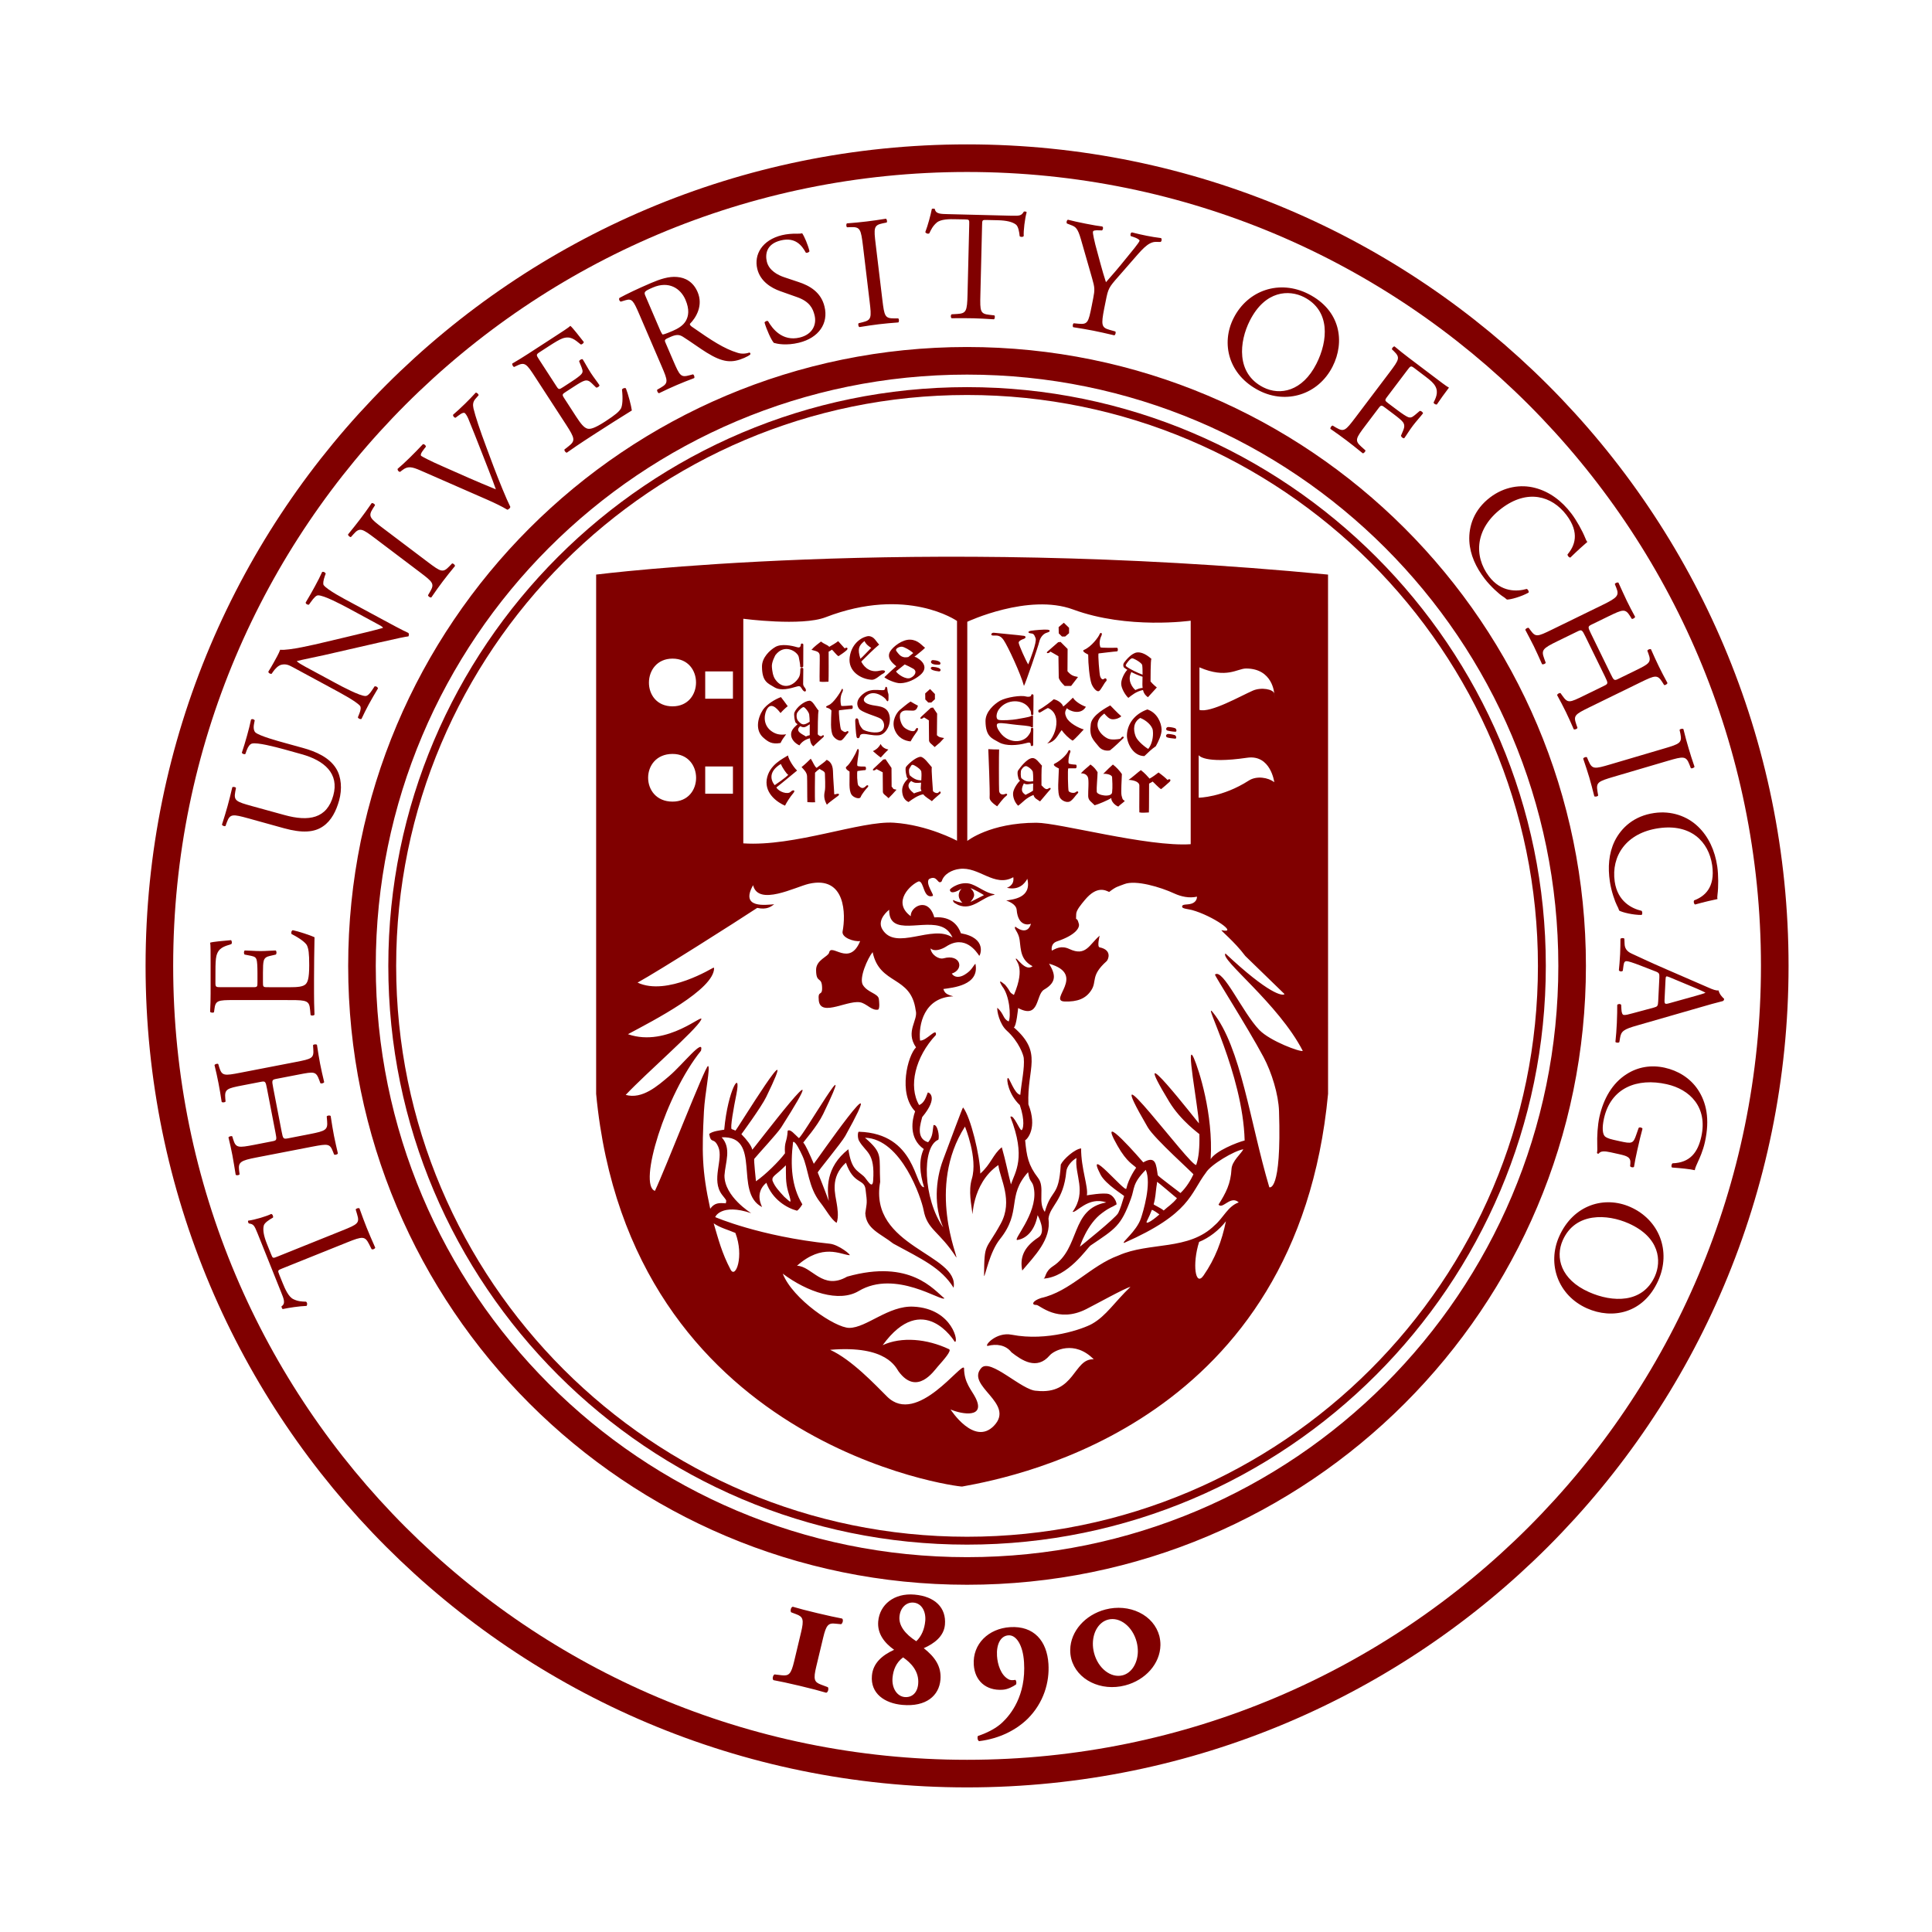
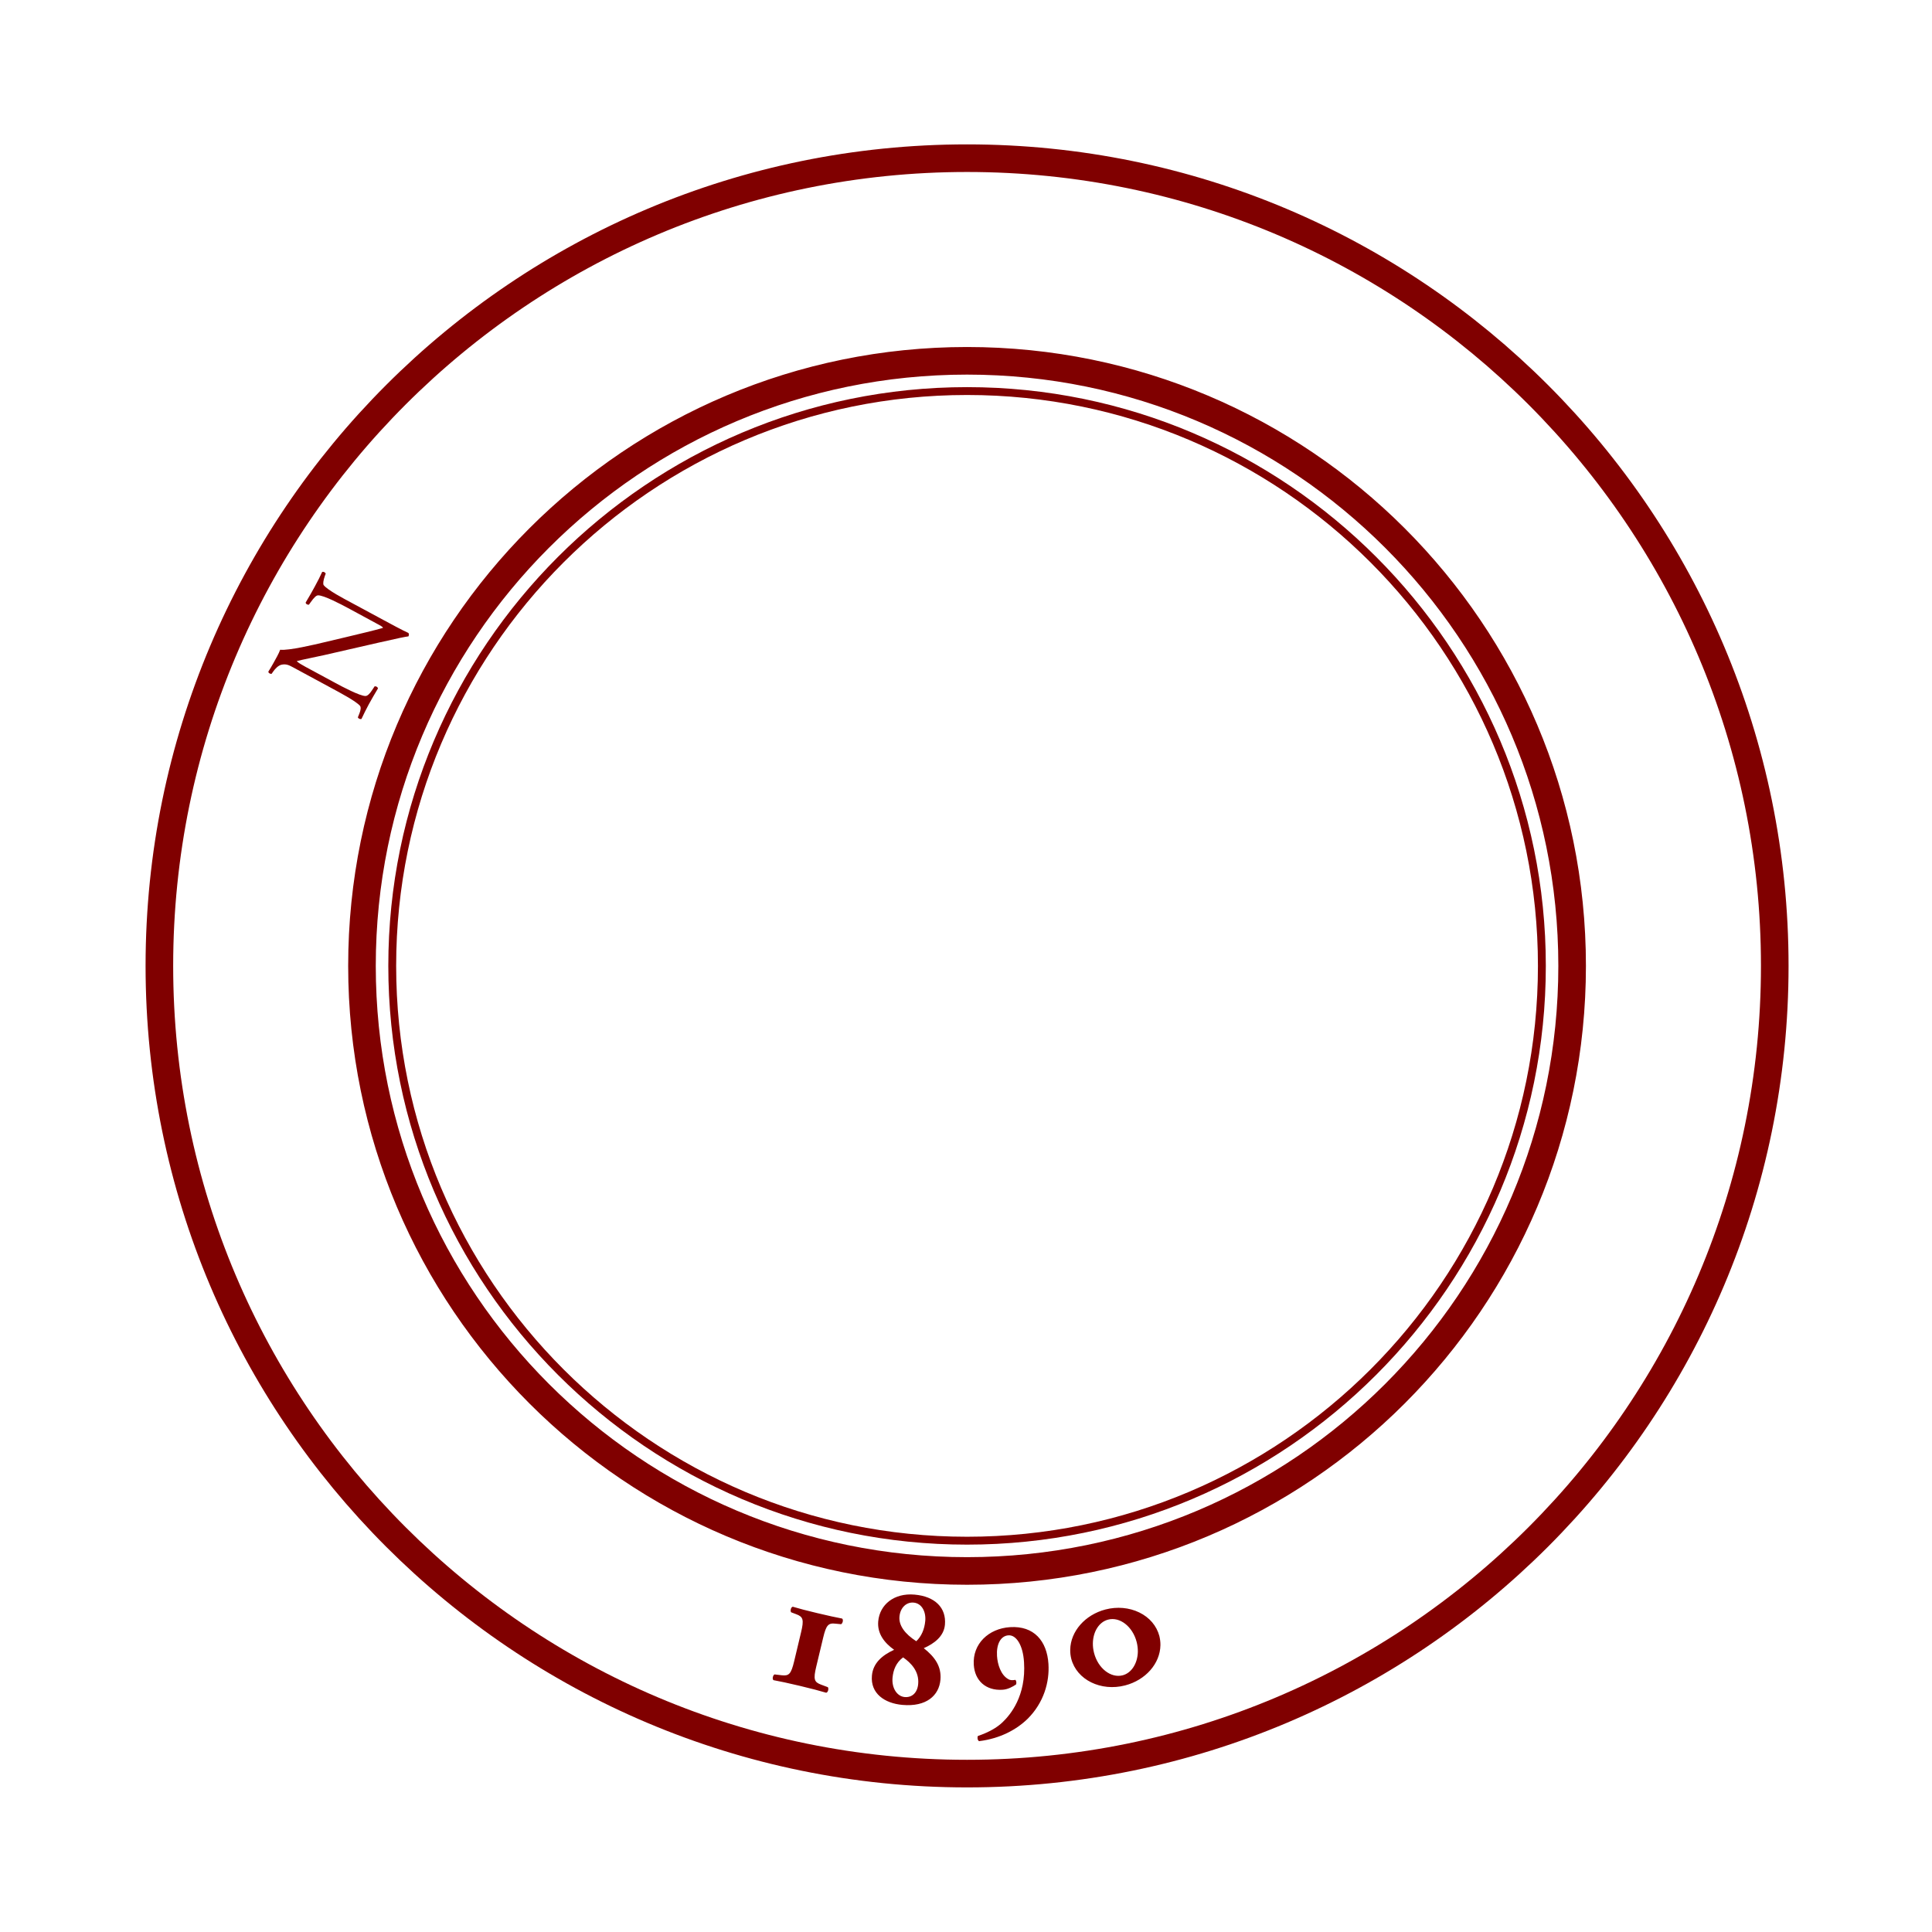
<svg xmlns="http://www.w3.org/2000/svg" width="175" height="175" viewBox="0 0 175 175" fill="none">
  <path d="M87.597 14.328C47.188 14.328 14.436 47.08 14.436 87.488C14.436 127.896 47.188 160.652 87.597 160.652C128.005 160.652 160.757 127.896 160.757 87.488C160.757 47.08 128.005 14.328 87.597 14.328ZM87.597 142.297C57.326 142.297 32.788 117.759 32.788 87.488C32.788 57.217 57.326 32.682 87.597 32.682C117.867 32.682 142.403 57.217 142.403 87.488C142.403 117.759 117.867 142.297 87.597 142.297Z" stroke="#800000" stroke-width="2.5" stroke-miterlimit="10" />
  <path d="M35.884 87.488C35.884 58.976 59.084 35.778 87.597 35.778C116.109 35.778 139.306 58.976 139.306 87.488C139.306 116.006 116.106 139.198 87.597 139.198C59.084 139.201 35.884 116.006 35.884 87.488ZM35.173 87.488C35.173 116.395 58.689 139.912 87.597 139.912C116.501 139.912 140.02 116.395 140.02 87.488C140.02 58.584 116.504 35.067 87.597 35.067C58.689 35.067 35.173 58.584 35.173 87.488Z" fill="#800000" />
-   <path d="M76.69 69.426C76.424 69.628 77.006 69.906 76.953 69.892C76.974 70.717 76.854 71.566 77.135 71.984C77.313 72.245 77.866 72.438 77.963 72.186C78.056 71.934 78.475 71.422 78.571 71.335C78.744 71.179 78.592 71.039 78.446 71.191C78.141 71.513 77.972 71.364 77.749 71.15C77.641 71.027 77.6 69.874 77.676 69.839C77.676 69.839 78.232 69.757 78.37 69.757C78.472 69.757 78.463 69.435 78.355 69.435C78.188 69.435 77.691 69.441 77.661 69.362C77.6 69.204 77.761 68.426 77.79 68.074C77.814 67.829 77.682 67.752 77.615 67.978C77.538 68.209 77.006 69.198 76.69 69.426ZM78.165 66.48C78.487 66.456 79.01 66.649 79.59 66.602C80.278 66.553 80.819 65.484 80.523 64.653C80.245 63.863 79.367 64.004 78.773 63.813C78.229 63.664 78.004 63.322 78.598 62.933C79.297 62.482 80.163 63.205 80.245 63.357C80.374 63.588 80.48 63.582 80.48 63.284C80.5 62.631 80.439 63 80.371 62.386C80.351 62.166 80.19 62.148 80.175 62.359C80.16 62.573 79.9 62.508 79.704 62.508C79.502 62.502 78.92 62.415 78.419 62.696C78.097 62.883 77.366 63.456 77.775 64.144C78.015 64.545 79.423 64.873 79.771 65.101C80.125 65.332 80.204 65.924 79.868 66.193C79.449 66.526 78.314 66.245 78.135 66.043C77.904 65.789 77.819 65.578 77.77 65.283C77.72 64.978 77.465 65.005 77.465 65.283C77.465 65.558 77.533 66.503 77.582 66.722C77.629 66.954 77.857 66.877 77.881 66.702C77.904 66.541 78.013 66.494 78.165 66.48ZM79.768 67.39C79.642 67.635 79.441 67.864 79.069 68.036C79.294 68.232 79.587 68.484 79.783 68.613C80.005 68.364 80.21 68.136 80.468 67.893C80.213 67.84 79.921 67.715 79.768 67.39ZM76.265 67.024C76.499 66.834 76.675 66.515 76.769 66.442C76.95 66.292 76.804 66.137 76.649 66.281C76.529 66.4 76.204 66.123 76.192 66.102C76.087 65.979 75.935 64.375 76.005 64.337C76.005 64.337 77.026 64.212 77.158 64.215C77.26 64.223 77.275 63.895 77.164 63.893C77 63.893 76.219 63.998 76.192 63.922C76.151 63.752 76.043 63.178 76.301 62.687C76.421 62.473 76.298 62.266 76.219 62.485C76.128 62.707 75.49 63.699 75.074 63.863C74.735 64.001 74.776 64.08 74.992 64.135C75.165 64.171 75.344 64.375 75.311 64.373C75.279 65.195 75.197 66.213 75.455 66.643C75.616 66.918 76.061 67.199 76.265 67.024ZM73.441 68.721C73.184 68.964 72.979 69.186 72.605 69.482C72.78 69.684 73.076 69.936 73.102 70.284C73.125 70.632 73.111 72.253 73.131 72.657C73.409 72.657 73.359 72.686 73.834 72.669C73.787 72.394 73.825 70.29 73.825 69.991C74.003 69.822 74.027 69.795 74.232 69.643C74.378 69.769 74.72 69.845 74.72 70.07C74.72 70.296 74.788 71.296 74.709 71.665C74.609 72.116 74.653 72.438 74.896 72.891C75.08 72.686 75.771 72.204 75.92 72.084C76.069 71.955 75.99 71.861 75.8 71.911C75.595 71.955 75.56 71.996 75.56 71.867C75.56 71.624 75.464 70.53 75.449 69.83C75.423 69.128 75.08 68.923 74.887 68.824C74.685 69.049 74.237 69.327 73.968 69.555C73.766 69.409 73.667 69.075 73.441 68.721ZM70.726 69.198C70.849 69.505 71.229 70.085 71.399 70.187C71.103 70.486 70.374 70.98 70.17 71.121C69.798 70.653 69.599 69.889 70.726 69.198ZM69.447 70.623C69.271 71.94 70.512 72.725 71.106 72.976C71.258 72.675 71.563 72.183 71.861 71.838C72.089 71.574 71.838 71.504 71.633 71.706C71.358 72.007 70.538 71.721 70.322 71.326C70.717 71.027 71.75 70.164 72.201 69.795C71.902 69.517 71.443 68.824 71.373 68.428C70.972 68.698 69.649 69.257 69.447 70.623ZM69.105 64.296C68.624 65.028 68.364 66.184 69.192 66.86C69.582 67.188 69.906 67.439 70.702 67.299C70.86 66.983 70.931 66.877 71.209 66.512C70.658 66.602 70.234 66.5 69.836 66.199C69.008 65.558 69.265 64.528 69.508 64.176C69.953 63.515 70.585 64.46 70.702 64.589C70.849 64.413 71.103 64.162 71.352 63.966C71.106 63.641 70.904 63.34 70.737 63.143C70.211 63.331 69.435 63.805 69.105 64.296ZM72.938 62.342C72.874 62.26 72.754 62.131 72.748 61.967C72.748 61.859 72.763 60.729 72.763 60.586C72.763 60.451 72.496 60.466 72.496 60.586C72.484 60.788 72.511 61.13 72.332 61.408C71.838 62.175 70.89 62.491 70.228 61.548C70.003 61.235 69.947 60.764 69.918 60.425C69.874 59.974 70.216 59.392 70.237 59.339C71.083 58.23 72.253 59.055 72.35 59.503C72.411 59.801 72.482 60.17 72.482 60.366C72.473 60.495 72.751 60.48 72.757 60.349C72.757 60.211 72.765 58.508 72.765 58.388C72.768 58.277 72.54 58.242 72.537 58.388C72.525 58.66 72.367 58.681 72.16 58.613C71.732 58.484 70.784 58.283 70.234 58.599C69.748 58.883 69.008 59.55 69.02 60.393C69.034 61.774 69.558 61.891 70.164 62.263C70.732 62.596 71.516 62.383 72.233 62.172C72.517 62.096 72.552 62.277 72.689 62.476C72.915 62.789 73.105 62.593 72.938 62.342ZM73.345 66.313C73.342 66.412 73.345 66.5 73.348 66.591C73.248 66.617 73.134 66.641 72.994 66.711C72.803 66.55 71.902 66.254 72.493 65.774C72.856 65.988 72.994 65.821 73.348 65.605C73.348 65.915 73.345 66.204 73.345 66.313ZM73.339 65.376C72.818 65.713 72.654 65.701 72.294 65.297C72.116 65.092 72.133 64.703 72.212 64.557C72.376 64.302 72.657 64.048 72.795 64.048C72.912 64.056 73.33 64.569 73.304 64.788C73.324 64.911 73.333 65.139 73.339 65.376ZM73.304 63.471C72.836 63.512 72.163 64.059 71.961 64.531C71.879 64.718 71.993 65.397 72.081 65.47C72.142 65.525 72.192 65.561 72.242 65.602C71.934 65.888 71.647 66.131 71.656 66.553C71.668 66.96 71.993 67.322 72.411 67.516C72.637 67.173 72.985 66.962 73.359 66.875C73.389 67.199 73.465 67.439 73.678 67.603C73.831 67.431 74.445 66.901 74.565 66.781C74.694 66.658 74.597 66.512 74.445 66.658C74.357 66.743 74.138 66.617 74.073 66.512C74.073 66.333 74.073 64.457 74.153 64.373C73.874 64.071 73.611 63.439 73.304 63.471ZM76.693 58.891C76.877 58.71 76.681 58.578 76.517 58.736C76.397 58.59 76.084 58.271 75.92 58.075C75.745 58.221 75.338 58.464 75.112 58.59C74.934 58.388 74.72 58.388 74.366 58.11C74.17 58.262 73.734 58.578 73.503 58.862C73.915 58.982 74.223 59.005 74.249 59.357C74.267 59.643 74.22 61.414 74.243 61.736C74.463 61.785 74.732 61.762 75.045 61.748C75.069 61.493 75.057 59.275 75.057 59.029C75.177 58.965 75.297 58.9 75.355 58.844C75.487 58.944 75.745 59.319 75.949 59.438C76.11 59.324 76.52 59.067 76.693 58.891ZM77.936 59.667C77.664 58.795 77.767 58.493 78.308 58.063C78.431 58.365 78.741 58.578 78.914 58.684C78.607 58.982 78.132 59.52 77.936 59.667ZM79.698 60.747C78.624 61.016 78.121 60.156 78.015 59.924C78.448 59.48 79.189 58.754 79.637 58.385C79.338 58.11 79.215 57.656 78.689 57.618C78.226 57.633 77.152 58.154 76.965 59.518C76.783 60.829 78.013 61.534 78.987 61.575C79.312 61.575 79.719 61.156 79.918 61.057C80.351 60.843 80.19 60.633 79.698 60.747ZM82.721 59.155C82.66 59.207 82.475 59.357 82.273 59.515C82.156 59.535 82.036 59.55 81.916 59.535C81.548 59.482 81.369 59.204 81.202 58.982C81.027 58.751 81.48 58.558 81.703 58.578C81.928 58.61 82.423 58.877 82.721 59.155ZM81.948 60.185C82.191 60.296 82.44 60.407 82.709 60.565C83.102 60.785 82.903 61.209 82.478 61.402C82.051 61.601 81.281 61.045 81.161 60.817C81.319 60.682 81.615 60.448 81.948 60.185ZM83.792 58.672C83.494 58.47 83.169 57.972 82.452 57.94C81.729 57.911 80.915 58.563 80.649 58.976C80.298 59.52 80.728 59.995 81.188 60.349C80.892 60.6 80.482 60.987 80.105 61.341C80.26 61.505 81.085 61.897 81.551 61.885C82.253 61.87 82.903 61.508 83.3 61.186C84.029 60.609 83.778 59.998 83.034 59.562C82.964 59.52 82.897 59.506 82.823 59.494C83.286 59.128 83.687 58.801 83.792 58.672ZM84.685 62.865L84.246 62.412L83.804 62.81L83.813 63.357L84.082 63.635H84.357L84.685 63.337V62.865ZM84.489 59.79C84.319 59.781 84.056 60.246 85.077 60.208C85.235 60.202 85.355 59.837 84.489 59.79ZM84.477 60.401C84.301 60.39 84.035 60.712 85.059 60.817C85.22 60.834 85.431 60.46 84.477 60.401ZM85.141 67.258L85.519 66.851C85.094 66.769 85.094 66.799 84.866 66.597L84.884 64.636L84.515 64.089L84.316 64.115L83.464 64.902C83.233 65.107 83.441 65.207 83.696 64.978L84.135 65.248L84.152 67.091C84.196 67.314 84.392 67.39 84.661 67.668L85.141 67.258ZM82.534 70.743C82.85 70.957 83.031 70.928 83.432 70.89C83.418 71.106 83.4 71.302 83.4 71.393C83.4 71.49 83.438 71.566 83.467 71.645C83.26 71.721 82.996 71.765 82.794 71.867C82.61 71.706 81.934 71.244 82.534 70.743ZM83.45 70.682C83.105 70.688 82.809 70.582 82.428 70.249C82.358 70.19 82.291 69.76 82.373 69.62C82.54 69.356 82.54 69.274 82.683 69.277C82.794 69.277 83.491 69.699 83.453 69.924C83.482 70.085 83.467 70.386 83.45 70.682ZM82.244 70.521C81.937 70.837 81.709 71.185 81.714 71.624C81.729 72.043 81.87 72.458 82.294 72.648C82.668 72.37 83.154 72.034 83.623 71.946C83.851 72.221 84.205 72.406 84.413 72.569C84.559 72.394 85.027 72.016 85.156 71.896C85.279 71.773 85.156 71.598 85.027 71.762C84.928 71.914 84.6 71.803 84.506 71.648C84.506 71.472 84.334 69.59 84.41 69.505C84.14 69.201 83.672 68.519 83.356 68.554C82.9 68.601 82.215 69.257 82.066 69.47C81.954 69.631 82.101 70.407 82.186 70.48C82.212 70.492 82.224 70.5 82.244 70.521ZM81.021 66.046C81.308 66.857 81.981 67.115 82.481 67.156C82.63 66.877 82.908 66.456 83.061 66.26C83.286 65.959 83.055 65.78 82.897 66.125C82.774 66.389 82.124 66.102 81.884 65.874C81.568 65.578 81.372 64.803 81.624 64.531C81.878 64.255 82.247 64.381 82.718 64.37C83.028 64.355 83.096 64.068 83.148 63.919C82.999 63.849 82.774 63.72 82.478 63.544C82.174 63.737 81.706 64.138 81.504 64.305C81.255 64.516 80.737 65.253 81.021 66.046ZM80.837 71.937L81.205 71.531C80.79 71.454 80.983 71.457 80.763 71.255L80.752 69.561L80.213 68.768L80.008 68.797L79.163 69.59C78.94 69.786 79.136 69.88 79.397 69.663L79.956 69.956L79.97 71.747C80.017 71.969 80.213 72.019 80.485 72.3L80.837 71.937ZM87.898 81.703C87.898 81.703 88.24 81.334 88.237 81.068C88.234 80.708 87.898 80.447 87.898 80.447C88.191 80.532 88.881 80.921 89.127 81.082L87.898 81.703ZM90.069 81.05V81C89.308 80.889 88.714 80.359 88.021 80.099C87.061 79.736 86.043 80.477 86.043 80.594C86.043 80.851 86.318 80.983 87.093 80.497C86.484 81.202 87.175 81.773 87.175 81.773C86.924 81.735 86.561 81.65 86.332 81.518C86.285 81.773 86.634 81.867 86.803 81.978C88.088 82.507 88.934 81.267 90.069 81.05ZM98.775 69.248C98.579 69.45 98.234 69.681 97.909 70.041C98.178 70.058 98.401 70.117 98.53 70.375C98.661 70.629 98.55 71.706 98.568 72.119C98.588 72.523 98.837 72.607 99.153 72.941C99.469 72.859 100.359 72.487 100.66 72.283C100.634 72.613 101.049 72.985 101.298 73.058C101.462 72.88 101.643 72.78 101.886 72.555C101.649 72.397 101.681 72.373 101.591 72.06C101.523 71.756 101.608 70.609 101.62 70.114C101.43 69.83 101.122 69.488 100.806 69.251C100.584 69.453 100.283 69.725 99.928 70.097C100.195 70.061 100.71 70.167 100.733 70.386C100.748 70.67 100.792 71.293 100.733 71.779C100.675 72.268 99.364 72.043 99.343 71.715C99.314 71.375 99.41 70.404 99.419 69.944C99.229 69.66 99.121 69.502 98.775 69.248ZM99.431 65.461C99.528 64.975 99.867 64.779 100.025 64.633C100.245 64.876 100.467 65.154 100.798 65.154C101.122 65.157 101.459 65.007 101.564 64.873C101.298 64.659 100.686 64.016 100.566 63.895C100.259 64.068 98.919 64.762 98.805 65.567C98.641 66.752 99.018 66.989 99.536 67.638C99.829 68.007 100.321 68.025 100.543 67.966C100.78 67.802 101.661 66.968 101.757 66.863C101.845 66.76 101.717 66.667 101.608 66.769C101.5 66.872 101.544 66.913 101.398 66.936C101.251 66.96 100.651 67.059 100.303 66.877C99.87 66.655 99.302 66.12 99.431 65.461ZM95.691 65.335C95.72 66.134 95.308 66.971 94.854 67.352C95.635 67.15 95.735 66.684 96.165 66.134C96.402 66.482 96.838 66.904 97.16 67.088C97.388 66.939 98.026 66.222 98.167 66.073C97.707 65.95 96.815 65.479 96.595 64.981C96.42 64.612 96.461 64.44 96.636 64.147C96.791 64.352 97.874 64.85 98.36 64.021C97.827 63.828 97.347 63.477 97.186 63.193C97.043 63.313 96.566 63.831 96.3 63.995C96.235 63.711 95.799 63.404 95.445 63.34C95.328 63.462 94.497 64.1 94.114 64.288C93.997 64.343 94.04 64.598 94.207 64.534C94.362 64.466 94.62 64.27 94.918 64.13C95.264 64.261 95.656 64.609 95.691 65.335ZM95.536 69.169C95.217 69.327 95.963 69.623 95.913 69.608C95.899 70.454 95.729 71.835 96.022 72.274C96.197 72.54 96.607 72.716 96.882 72.61C97.145 72.505 97.479 71.981 97.582 71.896C97.775 71.75 97.608 71.595 97.447 71.747C97.286 71.896 96.85 71.791 96.791 71.639C96.745 71.481 96.692 69.637 96.768 69.599C96.768 69.599 97.292 69.587 97.432 69.593C97.543 69.593 97.552 69.26 97.444 69.26C97.251 69.254 96.826 69.219 96.803 69.143C96.739 68.97 96.818 68.408 96.929 68.18C97.04 67.949 96.823 67.846 96.742 68.072C96.654 68.311 96.098 68.894 95.536 69.169ZM92.516 69.722C92.697 69.45 92.808 69.394 92.952 69.394C93.084 69.403 93.584 69.748 93.558 69.98C93.584 70.129 93.59 70.442 93.587 70.764C93.212 70.811 92.949 70.852 92.528 70.498C92.448 70.436 92.428 69.865 92.516 69.722ZM92.741 70.96C93.016 71.112 93.154 71.018 93.584 70.975C93.581 71.244 93.572 71.484 93.572 71.615C93.385 71.75 93.154 71.867 92.888 71.999C92.674 71.823 92.367 71.674 92.741 70.96ZM92.396 70.708C92.165 70.925 91.755 71.495 91.761 71.911C91.767 72.338 91.977 72.751 92.223 72.982C92.647 72.686 92.911 72.28 93.613 72.007C93.701 72.335 93.935 72.388 94.207 72.593C94.374 72.411 94.968 71.677 95.1 71.548C95.234 71.422 95.158 71.293 94.968 71.422C94.781 71.548 94.652 71.472 94.336 71.132C94.345 70.948 94.313 69.45 94.386 69.365C94.099 69.055 93.833 68.633 93.496 68.666C93.002 68.707 92.375 69.564 92.22 69.789C92.097 69.95 92.226 70.565 92.32 70.644C92.352 70.679 92.37 70.682 92.396 70.708ZM89.519 67.858C89.537 68.262 89.68 71.75 89.639 72.236C89.613 72.514 89.982 72.806 90.321 73.038C90.485 72.839 90.845 72.318 91.143 72.098C91.316 71.952 91.196 71.861 91.061 71.911C90.795 72.037 90.523 71.94 90.499 71.63C90.476 71.32 90.476 68.317 90.499 67.887C90.292 67.89 89.712 67.875 89.519 67.858ZM89.267 65.326C89.285 66.752 89.853 66.875 90.499 67.246C91.114 67.594 92.147 67.524 92.917 67.319C93.212 67.234 93.37 67.217 93.362 67.472C93.362 67.63 93.584 67.594 93.584 67.477C93.584 67.36 93.596 66.163 93.596 66.032C93.596 65.882 93.379 65.903 93.379 66.032C93.379 66.234 93.379 66.292 93.183 66.576C92.65 67.366 91.316 67.334 90.605 66.368C90.359 66.041 90.137 65.602 90.421 65.523C90.698 65.435 91.559 65.613 92.127 65.66C92.466 65.683 93.248 65.763 93.347 65.818C93.435 65.882 93.566 65.965 93.566 65.795C93.572 65.628 93.572 65.078 93.572 64.908C93.572 64.741 93.447 64.823 93.347 64.879C93.25 64.949 92.416 65.087 92.083 65.145C91.743 65.207 90.71 65.291 90.438 65.198C90.157 65.107 90.251 64.545 90.499 64.226C91.219 63.269 92.68 63.337 93.207 64.13C93.388 64.408 93.388 64.472 93.388 64.68C93.388 64.806 93.599 64.82 93.599 64.68C93.61 64.545 93.613 63.102 93.613 62.985C93.613 62.874 93.403 62.833 93.403 62.985C93.403 63.091 93.168 63.152 92.94 63.091C92.49 62.95 91.17 63.152 90.579 63.474C90.058 63.776 89.259 64.463 89.267 65.326ZM94.877 57.036C94.611 57.004 93.722 57.08 93.403 57.13C93.081 57.179 93.081 57.334 93.347 57.367C93.613 57.393 93.666 57.449 93.806 57.806C93.932 58.166 93.294 59.796 93.136 60.182C92.949 59.901 92.27 58.408 92.27 58.206C92.27 58.06 92.571 57.917 92.7 57.882C92.952 57.803 92.946 57.633 92.756 57.595C92.226 57.519 90.356 57.355 90.022 57.314C89.785 57.294 89.674 57.569 89.964 57.569C90.265 57.577 90.576 57.49 90.903 57.967C91.281 58.511 92.466 61.057 92.75 62.131C92.89 61.906 94.07 58.476 94.14 58.113C94.225 57.759 94.477 57.41 94.825 57.308C95.179 57.215 95.147 57.062 94.877 57.036ZM96.481 57.659L96.835 57.355V56.866L96.361 56.407L95.89 56.805L95.902 57.37L96.194 57.659H96.481ZM97.022 62.131L97.646 61.32C97.192 61.241 97.005 61.159 96.692 60.799L96.704 58.783L96.066 58.145L95.849 58.171L94.845 59.049C94.746 59.202 95.012 59.202 95.147 59.02L95.873 59.438L95.902 61.388C95.96 61.622 96.153 61.847 96.44 62.134H97.022V62.131ZM101.175 58.675C100.985 58.675 99.706 58.701 99.674 58.628C99.58 58.356 99.557 58.022 99.776 57.56C99.885 57.329 99.674 57.232 99.592 57.463C99.51 57.691 98.872 58.575 98.205 58.859C97.865 58.994 98.623 59.307 98.568 59.292C98.565 60.144 98.688 61.42 98.869 61.935C98.98 62.239 99.329 62.734 99.566 62.584C99.718 62.488 100.054 61.824 100.16 61.742C100.344 61.59 100.163 61.335 100.01 61.487C99.838 61.636 99.691 61.405 99.647 61.247C99.589 61.095 99.431 59.225 99.513 59.187C99.513 59.187 101.026 59.002 101.175 59.002C101.278 59.008 101.283 58.675 101.175 58.675ZM103.499 62.312C103.291 62.324 103.109 62.38 102.843 62.505C102.627 62.33 102.062 61.648 102.477 60.884C102.422 60.849 102.36 60.82 102.305 60.782C102.688 60.998 103.136 61.186 103.49 61.3C103.487 61.604 103.478 61.876 103.478 61.976C103.478 62.107 103.487 62.21 103.499 62.312ZM103.493 61.112C103.098 60.972 102.311 60.603 102.027 60.366C101.948 60.305 101.945 60.273 102.036 60.123C102.217 59.854 102.425 59.62 102.568 59.629C102.691 59.629 103.49 60.056 103.464 60.281C103.49 60.442 103.493 60.779 103.493 61.112ZM103.979 63.155L104.786 62.271C104.786 62.271 104.426 61.99 104.216 61.727C104.216 61.543 104.216 59.772 104.292 59.676C103.683 59.134 103.241 59.067 102.978 59.099C102.483 59.172 101.98 59.804 101.822 60.015C101.705 60.182 101.737 60.393 101.822 60.472C101.918 60.551 102.047 60.633 102.182 60.712C102.158 60.697 102.135 60.685 102.115 60.673C101.883 60.89 101.547 61.516 101.558 61.938C101.561 62.362 101.945 62.98 102.205 63.214C102.492 62.994 102.91 62.625 103.531 62.502C103.601 62.804 103.742 62.985 103.979 63.155ZM104.008 67.835C103.8 67.735 103.039 67.147 102.867 66.699C102.638 66.093 102.638 65.423 103.282 65.031C103.785 65.218 104.371 65.713 104.423 66.166C104.497 66.752 104.327 67.451 104.008 67.835ZM104.693 67.594C104.912 67.197 105.237 66.547 105.217 66.058C105.187 65.452 104.816 64.557 103.929 64.261C102.802 64.659 102.106 65.549 102.076 66.6C102.056 67.211 102.577 68.478 103.657 68.487C103.99 68.165 104.342 67.826 104.693 67.594ZM105.755 70.653C105.62 70.495 105.26 70.199 104.939 69.971C104.751 70.123 104.374 70.398 104.128 70.527C103.946 70.322 103.709 70.041 103.341 69.757C103.121 69.906 102.483 70.489 102.217 70.641C102.603 70.653 103.18 70.778 103.203 71.141C103.215 71.434 103.183 73.254 103.203 73.585C103.44 73.635 103.718 73.611 104.066 73.591C104.084 73.333 104.078 71.235 104.084 70.977C104.201 70.913 104.336 70.852 104.4 70.79C104.535 70.89 104.939 71.355 105.173 71.481C105.334 71.358 105.755 70.989 105.942 70.817C106.132 70.62 105.925 70.498 105.755 70.653ZM105.755 66.804C105.898 66.848 106.165 66.886 106.434 66.907C106.607 66.927 106.551 66.643 106.419 66.588C106.288 66.541 105.995 66.485 105.814 66.48C105.615 66.482 105.524 66.737 105.755 66.804ZM106.44 65.962C106.299 65.906 106.007 65.853 105.819 65.853C105.632 65.853 105.535 66.117 105.764 66.181C105.913 66.219 106.185 66.269 106.449 66.281C106.63 66.298 106.571 66.014 106.44 65.962ZM111.043 110.622C110.683 112.383 110.074 114.013 109.018 115.532C108.278 116.606 107.973 114.517 108.614 112.492C109.518 112.129 110.426 111.426 111.043 110.622ZM110.033 110.976C107.669 113.314 104.119 112.468 101.321 113.718C98.787 114.64 96.952 116.984 94.295 117.575C93.514 117.827 93.385 118.219 93.885 118.204C94.175 118.198 95.796 119.887 98.386 118.582C99.252 118.148 101.942 116.65 102.395 116.565C100.941 117.949 100.209 119.187 98.91 119.919C98.114 120.364 94.872 121.526 91.641 120.899C90.21 120.618 89.107 121.941 89.469 121.912C90.239 121.707 91.097 121.812 91.615 122.488C92.554 123.223 93.912 124.142 95.079 122.775C95.469 122.321 97.327 121.359 99.071 123.126C97.216 123.03 97.397 126.369 93.882 125.977C92.58 125.965 89.707 122.989 88.887 123.911C87.433 125.543 92.01 127.094 90.028 129.149C88.237 131.004 86.101 127.671 86.101 127.671C87.216 128.139 89.276 128.441 88.369 126.623C88.012 125.903 87.324 125.254 87.324 123.922C87.166 123.258 83.072 129.196 80.362 126.512C79.3 125.459 77.143 123.15 75.191 122.266C80.362 121.827 81.15 123.896 81.398 124.23C83.052 126.462 84.582 124.194 84.933 123.796C85.472 123.182 86.233 122.339 85.964 122.21C83.959 121.262 81.665 121.057 79.953 121.844C83.62 116.805 86.47 121.523 86.47 121.523C86.871 121.774 86.367 118.535 82.742 118.356C80.477 118.242 78.484 120.282 76.924 120.279C75.654 120.279 71.806 117.677 70.901 115.368C73.14 117.045 75.996 118.005 77.778 116.943C81.123 114.95 85.34 117.958 85.542 117.598C84.606 116.867 82.475 114.013 76.731 115.638C74.501 116.919 73.561 114.689 72.192 114.651C74.521 112.585 76.137 113.639 76.95 113.697C77.143 113.697 75.979 112.743 75.162 112.656C68.812 111.994 64.788 110.247 64.788 110.247C64.753 110.247 65.318 108.965 68.048 109.89C68.048 109.89 65.602 108.392 65.622 106.466C65.701 105.281 66.278 104.008 65.367 103.016C69.055 102.864 66.436 108.005 69.022 109.331C69.078 109.352 68.262 108.102 69.415 107.133C69.95 108.643 71.264 109.422 72.192 109.665C72.408 109.548 72.675 109.085 72.675 109.085C71.703 107.473 71.574 105.597 71.835 103.449L71.873 103.426C72.084 103.437 72.438 104.166 72.686 104.702C73.222 105.857 73.21 107.523 74.281 108.892C74.875 109.647 75.241 110.402 75.774 110.768C76.005 110.232 75.835 109.314 75.8 109.071C75.677 108.196 75.13 106.668 76.623 105.316C77.319 107.332 78.27 106.747 78.399 107.713C78.574 109.068 78.519 108.851 78.378 109.893C78.451 111.327 79.751 111.728 80.907 112.641C83.514 114.06 85.244 114.83 86.376 116.644C86.932 113.58 78.659 112.969 79.725 107.057C79.613 104.693 80.02 104.497 78.346 103.054C81.665 103.151 83.473 108.6 83.655 109.592C83.985 111.418 85.094 111.514 86.619 113.896C86.839 113.975 83.897 107.549 87.406 102.047C87.406 102.047 88.589 104.906 88.03 106.776C87.693 107.906 88.006 109.156 88.068 109.864C88.132 110.584 87.924 107.256 90.429 105.533C90.584 106.791 91.793 108.743 90.649 110.835C89.259 113.378 89.156 112.462 89.136 115.594C89.262 115.541 89.622 113.44 90.576 112.24C92.595 109.717 91.155 108.362 93.124 106.176C93.28 107.271 93.561 106.838 93.675 107.812C93.941 109.998 91.658 112.389 92.159 112.316C92.741 112.231 93.675 111.728 93.988 110.069C93.988 110.069 94.831 111.582 94.058 112.085C92.665 112.998 92.375 113.981 92.595 115.087C93.71 113.756 95.237 112.278 94.971 110.379C95.097 109.232 96.341 108.766 96.587 106.106C96.627 105.664 97.069 105.129 97.508 104.892C97.315 106.384 98.477 107.932 97.154 109.764C97.456 109.922 98.573 108.336 100.206 108.916C96.929 109.507 97.886 113.056 95.372 114.698C94.614 115.196 94.746 115.752 94.517 115.816C96.759 115.687 98.489 113.018 98.787 112.814C101.041 111.289 101.535 111.058 102.436 108.585C102.791 107.643 102.533 107.23 103.783 105.963C104.33 107.212 103.534 109.799 103.344 110.358C102.94 111.552 101.523 112.582 101.825 112.582C107.868 109.916 107.789 108.125 109.234 106.217C109.668 105.486 111.819 104.222 112.623 104.102C112.427 104.5 111.59 105.17 111.549 105.893C111.476 107.227 111.046 108.043 110.373 109.115C110.747 109.58 111.467 108.237 112.205 108.913C111.224 109.249 110.791 110.338 110.033 110.976ZM104.5 109.079C104.675 108.453 104.675 108.02 104.754 107.47C104.789 107.233 104.795 107.259 104.804 107.06C104.81 106.996 106.513 108.477 106.609 108.538C106.182 109.074 105.816 109.264 105.407 109.647C105.123 109.395 104.485 109.138 104.5 109.079ZM105.018 110.004C104.23 110.698 103.715 110.941 103.888 110.598C104.081 110.215 104.222 109.893 104.327 109.606C104.362 109.51 105.018 110.004 105.018 110.004ZM112.74 103.303C112.02 103.49 110.118 104.251 109.662 104.994C109.908 100.885 108.576 96.856 108.155 95.881C107.332 93.982 108.523 100.297 108.602 101.752C108.605 101.819 101.787 92.99 105.904 99.788C106.972 101.55 108.638 102.7 108.64 102.729C108.667 103.955 108.585 104.857 108.354 105.512C107.932 105.849 99.068 93.716 103.967 102.117C104.576 103.159 108.128 106.311 108.099 106.375C107.874 106.855 107.476 107.549 106.926 108.064C106.829 107.973 104.88 106.533 104.868 106.446C104.722 105.506 104.713 104.625 103.557 105.287C103.557 105.287 99.188 100.204 101.213 103.765C102.094 105.322 102.676 105.497 102.913 105.773C102.913 105.773 102.234 106.694 102.021 107.669C101.93 108.061 98.231 103.569 99.683 106.39C100.148 107.294 101.839 108.281 101.822 108.345C101.649 108.933 101.474 109.504 101.289 109.873C101.055 110.341 97.807 112.928 97.813 112.928C97.813 112.925 98.448 110.876 99.829 109.873C100.616 109.293 100.619 109.422 101.14 109.094C101.131 108.793 100.839 108.295 100.458 108.163C99.984 107.997 98.448 108.275 98.448 108.275C98.594 107.505 97.918 105.849 97.927 104.023C97.35 104.081 96.335 104.977 96.086 105.483C95.908 108.506 95.252 107.602 94.638 109.773C93.97 108.86 94.684 107.549 94.029 106.697C93.13 105.524 92.996 104.734 92.858 103.288C93.069 103.174 93.988 102.156 93.151 100.028C93.016 96.68 94.509 95.398 91.834 93.06C92.062 92.987 92.223 91.31 92.223 91.307C94.193 92.358 93.803 90.09 94.57 89.642C95.79 88.937 95.568 88.202 95.024 87.292C98.506 88.281 94.863 90.663 96.443 90.716C97.587 90.751 98.354 90.462 98.849 89.692C99.381 88.881 98.758 88.381 100.236 87.064C100.382 86.932 100.774 86.051 99.604 85.811C99.346 85.756 99.607 84.755 99.607 84.755C98.667 85.548 98.372 86.669 96.865 85.961C96.095 85.598 95.591 85.955 95.275 86.107C95.275 86.107 95.115 85.475 95.755 85.264C97.406 84.708 97.813 84.05 97.725 83.69C97.502 82.832 97.435 83.69 97.482 82.783C97.502 82.426 97.921 81.937 98.266 81.518C99.387 80.166 100.177 80.673 100.467 80.793C101.117 80.289 101.231 80.324 101.836 80.085C102.872 79.678 105.123 80.354 106.378 80.936C106.987 81.214 107.716 81.378 108.424 81.22C108.418 81.586 108.161 81.785 107.906 81.858C107.514 81.981 107.048 81.858 107.078 82.145C107.095 82.314 107.634 82.341 107.97 82.431C109.831 82.941 112.24 84.609 110.657 84.257C110.469 84.217 111.798 85.25 112.802 86.596L116.352 90.043C116.188 90.239 114.944 90.064 111.002 86.368C110.443 86.868 115.796 90.903 118.005 95.188C117.815 95.319 115.058 94.316 114.066 93.291C112.538 91.708 110.777 87.684 110.054 88.273C109.969 88.308 112.963 92.972 114.444 95.738C115.193 97.14 115.807 99.147 115.854 100.657C116.094 108.114 114.973 107.54 114.973 107.54C113.226 101.667 112.41 94.845 109.861 91.697C108.837 90.441 112.579 97.207 112.74 103.303ZM115.491 63.363C115.474 63.249 115.45 63.073 115.418 62.824C115.362 62.441 114.259 62.216 113.478 62.558C112.386 63.035 109.644 64.601 108.646 64.302V60.448C111.11 61.516 112.07 60.553 112.866 60.553C115.301 60.553 115.421 62.824 115.421 62.824C115.453 63.073 115.477 63.249 115.491 63.363ZM112.963 68.636C115.102 68.323 115.424 70.849 115.424 70.849H115.418C114.891 70.43 113.832 70.243 113.118 70.702C110.727 72.239 108.576 72.256 108.576 72.256V68.402C108.576 68.405 109.03 69.213 112.963 68.636ZM107.853 76.467C103.973 76.731 95.925 74.524 93.882 74.524C89.66 74.524 87.617 76.172 87.617 76.172C87.617 76.172 87.623 57.01 87.617 56.319C87.617 56.319 93.163 53.717 97.201 55.207C102.144 57.033 107.853 56.222 107.853 56.222V76.467ZM91.784 79.458C91.91 80.225 91.199 80.415 91.202 80.415C92.308 80.676 92.838 80.014 93.054 79.599C93.482 81.366 91.697 81.466 91.143 81.571C91.14 81.571 92.045 81.832 92.091 82.42C92.212 83.915 93.171 83.786 93.379 83.669C93.347 83.851 93.049 84.752 91.969 83.939C91.784 84.12 92.264 84.398 92.358 85.141C92.478 86.081 92.448 86.95 93.531 87.52C92.867 88.047 92.086 86.675 92.018 86.839C91.942 87.023 92.94 87.526 91.84 90.122C91.339 89.832 91.62 89.888 91.038 89.197C90.59 88.826 90.415 88.741 90.789 89.355C91.439 90.166 91.591 92.021 91.369 92.522C90.833 92.291 90.971 91.86 90.339 91.281C90.28 91.53 90.532 92.759 91.184 93.347C92.314 94.365 92.712 95.594 92.732 95.837C92.82 96.759 92.531 97.98 92.419 99.171C91.878 99.089 91.421 97.558 91.29 97.643C91.132 97.748 91.357 99.147 92.375 100.098C92.87 101.541 92.671 102.316 92.539 102.366C92.367 102.442 91.819 100.891 91.518 101.161C92.966 104.857 91.954 106.141 91.571 107.28C91.269 106.115 91.117 105.24 90.742 103.92C89.949 104.541 89.759 105.462 88.793 106.302C88.793 104.795 87.921 101.161 87.234 100.312C87.201 100.271 85.984 103.572 85.431 105.038C84.711 106.943 84.6 109.319 85.431 111.172C83.64 108.623 83.444 103.876 84.995 103.235C85.127 102.896 84.901 101.778 84.556 101.916C84.457 102.463 84.524 102.931 84.07 103.464C82.882 103.115 83.424 101.67 83.532 101.187C85.071 99.34 84.108 98.913 84.038 98.963C83.871 99.387 83.728 99.905 83.254 100.098C82.265 98.401 82.9 95.735 84.775 93.745C84.855 92.999 83.936 94.295 83.339 94.254C83.181 92.823 83.701 90.336 86.35 90.248C85.844 90.102 85.574 90.008 85.451 89.584C86.25 89.464 88.764 89.273 88.352 87.292C88.112 87.532 88.035 87.886 87.383 88.284C86.944 88.553 86.464 88.574 86.212 88.188C87.38 87.801 86.997 86.385 85.472 86.803C85.007 86.929 84.325 86.444 84.29 85.902C84.629 86.242 85.314 85.99 85.712 85.732C87.424 84.62 88.469 86.233 88.7 86.578C88.77 86.578 89.469 84.969 87.038 84.535C86.836 83.971 86.28 82.967 84.629 83.096C84.085 81.176 82.44 82.121 82.496 82.99C80.749 81.703 82.525 80.079 83.233 79.83C83.722 79.871 83.614 81.419 84.474 81.158C84.682 81.097 83.807 80.09 84.14 79.634C84.931 79.183 84.913 80.21 85.299 79.83C85.492 79.157 86.265 78.782 86.9 78.709C88.682 78.46 90.069 80.418 91.784 79.458ZM86.686 76.154C86.686 76.154 84.058 74.726 80.971 74.521C77.986 74.322 71.958 76.707 67.328 76.391V56.047C67.328 56.047 72.607 56.746 74.776 55.912C82.15 53.068 86.686 56.246 86.686 56.246V76.154ZM66.389 71.896H63.878V69.426H66.389V71.896ZM66.389 63.287H63.878V60.814H66.389V63.287ZM60.919 72.61C57.969 72.61 57.969 68.291 60.919 68.291C63.755 68.294 63.773 72.61 60.919 72.61ZM60.919 63.98C58.037 63.98 58.098 59.658 60.919 59.658C63.755 59.658 63.755 63.98 60.919 63.98ZM79.912 84.161C79.388 83.263 80.541 82.405 80.541 82.405C80.506 84.931 83.737 83.198 85.422 84C85.826 84.187 86.11 84.544 86.277 84.919C84.465 83.663 81.115 86.212 79.912 84.161ZM71.185 105.553C71.2 106.419 71.138 107.057 71.39 107.938C71.8 109.267 71.592 108.857 71.036 108.403C70.594 107.909 70.181 107.505 69.968 106.929C69.912 106.519 70.243 106.492 71.185 105.553ZM64.683 87.696L64.633 87.646C64.574 87.646 60.436 90.257 57.75 89.004C59.755 87.895 66.687 83.491 68.587 82.238C69.482 82.431 69.842 82.109 70.129 81.91C69.403 81.954 67 82.332 68.215 80.181C68.68 82.109 72.051 80.336 73.263 80.055C76.634 79.28 76.611 82.885 76.321 84.372C76.216 84.928 77.354 85.32 77.913 85.241C76.947 87.62 75.297 85.378 75.101 86.285C75.022 86.654 73.918 86.941 73.921 87.857C73.927 89.107 74.416 88.425 74.463 89.393C74.513 90.33 74.062 89.601 74.164 90.617C74.325 92.229 76.994 90.403 78.094 90.839C78.645 91.056 79.01 91.55 79.546 91.451C79.704 91.322 79.634 90.713 79.607 90.497C79.552 89.984 78.604 89.926 78.165 89.227C77.778 88.618 78.598 86.783 79.043 86.245C79.681 89.27 82.516 88.322 82.941 91.506C83.21 92.405 81.966 93.409 82.973 94.872C82.224 95.6 81.325 99.045 82.891 100.663C82.624 101.398 82.276 103.089 83.672 104.078C83.204 105.076 83.309 106.296 83.704 107.54C82.835 107.54 83.008 102.671 77.805 102.513C77.688 102.477 77.658 103.066 77.811 103.332C78.434 104.426 79.271 104.362 79.089 106.943C79.028 107.824 78.51 106.788 78.235 106.542C77.606 105.986 77.117 105.913 76.845 104.099C74.729 105.758 74.937 107.763 75.072 108.784C75.072 108.787 74.606 107.511 74.071 106.206C74.041 106.135 76.219 103.519 76.564 102.896C80.954 94.995 73.731 105.451 73.714 105.416C73.324 104.514 72.985 103.736 72.76 103.493C72.815 103.382 74.018 102.038 74.565 100.903C77.96 93.836 72.546 103.259 72.353 103.083C71.946 102.717 71.607 102.258 71.349 102.419C71.288 103.508 71.027 103.355 71.103 104.467C70.538 105.222 69.324 106.413 68.475 106.999C68.475 106.999 68.265 105.035 68.32 104.968C68.748 104.447 70.415 102.659 70.758 102.123C76.321 93.385 68.15 104.23 68.139 104.137C68.08 103.788 67.632 103.221 67.156 102.735C67.156 102.735 68.961 100.28 69.403 99.364C72.789 92.405 66.681 102.448 66.614 102.413C66.468 102.337 66.453 102.34 66.281 102.278C66.111 102.223 66.468 100.274 66.705 99.103C67.164 96.785 65.935 98.656 65.599 102.328C65.285 102.378 64.522 102.457 64.235 102.717C64.419 103.695 64.653 102.943 65.063 103.885C65.555 105.015 64.378 106.864 65.403 108.222C65.798 108.746 65.824 108.655 65.745 108.997C65.116 108.951 64.732 108.939 64.332 109.486C63.559 105.969 63.582 104.268 63.761 100.692C63.84 99.068 64.375 96.607 64.132 96.56C63.901 96.516 60.214 106.01 59.324 107.868C57.77 107.344 60.293 99.127 63.498 95.173C63.799 93.915 61.818 96.449 60.633 97.456C59.547 98.38 58.171 99.589 56.676 99.176C58.596 97.143 63.006 93.338 63.498 92.39C63.907 91.574 60.489 94.927 56.878 93.678C59.222 92.422 64.674 89.636 64.683 87.696ZM64.645 110.812C65.248 111.222 65.959 111.4 66.611 111.678C67.419 113.788 66.632 115.863 66.178 115.003C65.382 113.495 65.069 112.243 64.645 110.812ZM120.296 99.074L120.293 52.046C82.516 48.403 53.998 52.046 53.998 52.046V99.08C57.01 130.96 86.868 134.703 87.149 134.651C92.487 133.691 117.516 128.654 120.296 99.074Z" fill="#800000" />
  <path d="M74.018 146.113C73.096 145.894 72.373 145.707 71.811 145.537C71.642 145.563 71.563 145.903 71.659 146.04L72.124 146.216C72.751 146.447 72.836 146.71 72.558 147.863L71.934 150.482C71.656 151.635 71.469 151.82 70.805 151.744L70.155 151.668C70.009 151.747 69.927 152.086 70.064 152.189C70.644 152.294 71.37 152.449 72.447 152.704C73.509 152.955 74.272 153.16 74.834 153.327C75.004 153.301 75.086 152.958 74.987 152.824L74.375 152.595C73.749 152.364 73.658 152.115 73.936 150.959L74.562 148.343C74.837 147.19 75.031 146.991 75.695 147.073L76.186 147.12C76.333 147.044 76.415 146.707 76.277 146.608C75.748 146.508 74.972 146.342 74.018 146.113ZM91.495 147.386C89.551 147.509 88.082 148.902 88.205 150.798C88.293 152.221 89.288 153.151 90.801 153.058C91.293 153.031 91.767 152.765 92.039 152.572C92.08 152.44 92.071 152.25 91.969 152.162C91.743 152.194 91.541 152.224 91.328 152.095C90.655 151.723 90.356 150.758 90.309 150C90.242 148.955 90.623 148.174 91.348 148.127C92.045 148.083 92.659 148.996 92.756 150.561C92.952 153.622 91.518 155.332 90.798 156.013C90.303 156.487 89.554 156.915 88.58 157.245C88.507 157.36 88.539 157.643 88.685 157.714C90.605 157.477 92.089 156.657 93.081 155.691C94.556 154.222 95.071 152.35 94.968 150.719C94.837 148.636 93.654 147.252 91.495 147.386ZM105.015 148.191C104.769 147.269 104.125 146.505 103.194 146.055C102.278 145.61 101.187 145.513 100.133 145.786C98.284 146.271 96.97 147.764 96.941 149.429C96.935 149.707 96.967 149.988 97.037 150.263C97.535 152.156 99.721 153.236 101.918 152.663C103.768 152.18 105.082 150.687 105.111 149.022C105.117 148.744 105.079 148.463 105.015 148.191ZM101.684 151.75C100.619 152.022 99.46 151.115 99.1 149.727C99.024 149.432 98.986 149.133 98.992 148.841C99.013 147.77 99.566 146.912 100.376 146.704C101.439 146.426 102.594 147.337 102.957 148.724C103.033 149.022 103.069 149.318 103.066 149.613C103.042 150.679 102.489 151.542 101.684 151.75ZM82.838 144.439C80.98 144.276 79.681 145.355 79.549 146.86C79.449 147.983 80.123 148.823 80.989 149.438C79.88 149.944 79.072 150.664 78.978 151.782C78.835 153.4 80.137 154.29 81.747 154.43C83.909 154.62 85.062 153.579 85.185 152.148C85.29 150.936 84.67 150.076 83.675 149.291C84.615 148.879 85.498 148.223 85.592 147.164C85.727 145.628 84.688 144.6 82.838 144.439ZM83.169 152.528C83.099 153.342 82.598 153.775 81.951 153.719C81.258 153.658 80.763 152.917 80.845 151.975C80.91 151.252 81.173 150.594 81.802 150.125C82.54 150.635 83.268 151.413 83.169 152.528ZM83.81 146.816C83.742 147.577 83.462 148.223 82.996 148.662C81.957 147.995 81.404 147.228 81.472 146.441C81.545 145.601 82.115 145.11 82.745 145.162C83.502 145.227 83.883 145.993 83.81 146.816Z" fill="#800000" />
-   <path d="M127.607 32.407C127.153 32.065 126.778 31.763 126.319 31.38C126.225 31.36 126.05 31.55 126.085 31.646L126.252 31.807C126.846 32.387 126.749 32.559 125.851 33.75L122.766 37.83C121.868 39.015 121.736 39.147 121.016 38.731L120.709 38.547C120.589 38.564 120.472 38.766 120.516 38.851C121.063 39.232 121.461 39.51 121.956 39.887C122.409 40.227 122.784 40.531 123.436 41.058C123.53 41.075 123.712 40.888 123.676 40.791L123.314 40.467C122.687 39.905 122.793 39.717 123.691 38.532L124.876 36.964C125.099 36.671 125.14 36.683 125.479 36.94L126.252 37.523C126.685 37.85 126.957 38.076 127.08 38.24C127.244 38.468 127.214 38.696 127.121 38.942L126.898 39.469C126.931 39.597 127.097 39.726 127.197 39.691C127.39 39.434 127.668 38.968 127.975 38.562C128.294 38.143 128.686 37.719 128.894 37.444C128.9 37.341 128.707 37.198 128.602 37.221L128.151 37.602C127.858 37.85 127.724 37.836 127.563 37.789C127.393 37.73 127.013 37.482 126.547 37.13L125.775 36.551C125.438 36.291 125.406 36.267 125.637 35.957L127.452 33.557C127.776 33.124 127.794 33.104 128.133 33.361L128.824 33.885C129.301 34.245 129.676 34.526 129.875 34.783C130.331 35.357 130.15 35.884 129.854 36.46C129.88 36.586 130.065 36.671 130.153 36.633C130.451 36.185 130.852 35.632 131.247 35.111C131.074 35.035 130.419 34.538 129.696 33.987L127.607 32.407ZM138.285 53.346C137.419 53.592 135.979 53.668 134.87 52.207C133.462 50.352 133.632 47.853 136.011 46.05C138.349 44.274 140.568 44.912 141.882 46.641C143.125 48.28 142.631 49.459 141.987 50.217C141.978 50.346 142.119 50.507 142.242 50.504C142.862 49.893 143.532 49.296 143.784 49.085C143.693 48.991 143.658 48.898 143.591 48.731C143.333 48.087 142.804 47.133 142.341 46.524C141.449 45.345 140.337 44.534 139.061 44.198C137.741 43.844 136.24 44.095 134.981 45.049C133.521 46.158 133.023 47.639 133.091 49.015C133.161 50.261 133.694 51.391 134.469 52.406C135.019 53.129 135.806 53.82 136.084 53.998C136.225 54.089 136.371 54.189 136.497 54.309C136.842 54.314 137.811 54.042 138.458 53.676C138.505 53.568 138.402 53.378 138.285 53.346ZM141.077 58.078L142.877 57.2C143.26 57.013 143.298 57.027 143.597 57.639L145.382 61.291C145.683 61.906 145.668 61.941 145.282 62.128L143.485 63.006C142.142 63.661 142.019 63.723 141.51 63.006L141.352 62.783C141.238 62.745 141.045 62.871 141.045 62.968C141.343 63.515 141.583 63.969 141.838 64.49C142.081 64.99 142.277 65.429 142.549 66.055C142.628 66.114 142.874 66.026 142.885 65.924L142.774 65.599C142.502 64.814 142.654 64.709 143.995 64.053L148.589 61.809C149.929 61.156 150.131 61.089 150.573 61.788L150.731 62.043C150.819 62.096 151.036 61.958 151.036 61.862C150.731 61.297 150.506 60.873 150.263 60.375C150.008 59.854 149.812 59.412 149.546 58.812C149.47 58.754 149.23 58.842 149.218 58.944L149.312 59.199C149.602 59.992 149.426 60.112 148.083 60.761L146.611 61.481C146.219 61.674 146.189 61.657 145.891 61.042L144.109 57.39C143.81 56.778 143.81 56.746 144.205 56.553L145.677 55.836C147.018 55.184 147.219 55.113 147.658 55.816L147.799 56.047C147.89 56.099 148.103 55.962 148.106 55.868C147.814 55.33 147.591 54.903 147.348 54.405C147.079 53.855 146.895 53.41 146.599 52.778C146.526 52.722 146.286 52.807 146.271 52.91L146.409 53.252C146.681 53.94 146.505 54.136 145.165 54.791L140.571 57.033C139.23 57.689 139.093 57.724 138.619 57.074L138.472 56.875C138.355 56.834 138.165 56.96 138.165 57.056C138.417 57.551 138.657 57.969 138.926 58.52C139.169 59.017 139.365 59.459 139.678 60.158C139.754 60.214 139.997 60.129 140.009 60.027L139.868 59.638C139.59 58.883 139.737 58.73 141.077 58.078ZM150.708 67.808L145.859 69.239C144.416 69.666 144.217 69.693 143.883 68.92L143.743 68.59C143.635 68.534 143.424 68.625 143.406 68.721C143.632 69.394 143.787 69.851 143.957 70.421C144.115 70.966 144.235 71.434 144.41 72.122C144.472 72.192 144.732 72.148 144.761 72.049L144.7 71.697C144.559 70.866 144.744 70.781 146.186 70.354L151.038 68.926C152.481 68.502 152.721 68.458 153.025 69.242L153.154 69.576C153.233 69.643 153.467 69.541 153.488 69.45C153.257 68.777 153.11 68.317 152.952 67.773C152.78 67.199 152.654 66.734 152.484 66.043C152.417 65.976 152.165 66.02 152.136 66.12L152.212 66.468C152.376 67.29 152.153 67.384 150.708 67.808ZM149.833 73.643C148.015 73.904 146.865 74.96 146.251 76.195C145.712 77.322 145.633 78.566 145.818 79.833C145.946 80.731 146.304 81.715 146.459 82.007C146.535 82.15 146.617 82.314 146.666 82.481C146.965 82.651 147.945 82.885 148.694 82.876C148.782 82.806 148.779 82.59 148.694 82.502C147.819 82.3 146.523 81.671 146.26 79.853C145.929 77.547 147.29 75.443 150.242 75.019C153.151 74.597 154.778 76.23 155.089 78.378C155.381 80.418 154.378 81.208 153.453 81.556C153.383 81.668 153.429 81.873 153.538 81.931C154.378 81.694 155.253 81.498 155.571 81.436C155.539 81.311 155.554 81.205 155.571 81.033C155.659 80.348 155.659 79.253 155.551 78.495C155.34 77.035 154.758 75.783 153.81 74.873C152.827 73.927 151.39 73.415 149.833 73.643ZM150.79 96.712C149.566 96.44 148.375 96.636 147.357 97.283C146.04 98.108 145.244 99.522 144.875 101.169C144.709 101.918 144.65 102.954 144.679 103.73C144.691 104.008 144.691 104.271 144.653 104.435C144.682 104.5 144.764 104.52 144.82 104.485C144.969 104.26 145.32 104.248 145.873 104.371L146.649 104.543C147.351 104.702 147.737 104.804 147.676 105.401L147.656 105.629C147.714 105.743 147.928 105.776 148.007 105.694C148.08 105.231 148.176 104.757 148.296 104.219C148.481 103.399 148.659 102.641 148.776 102.243C148.756 102.138 148.51 102.071 148.428 102.167L148.22 102.761C147.934 103.598 147.84 103.622 146.675 103.361L146.125 103.238C145.68 103.139 145.449 103.013 145.364 102.925C145.162 102.717 145.098 102.167 145.288 101.307C145.911 98.518 148.308 97.611 150.974 98.208C153.052 98.67 154.705 100.277 154.102 102.969C153.786 104.385 153.084 105.319 151.498 105.372C151.401 105.436 151.357 105.691 151.457 105.755C152.314 105.816 153.058 105.893 153.514 105.995C153.526 105.822 153.716 105.416 153.83 105.164C153.936 104.944 154.255 104.242 154.43 103.452C154.898 101.357 154.556 99.841 153.792 98.694C153.078 97.628 151.969 96.973 150.79 96.712ZM21.202 90.585L26.314 90.587C27.804 90.587 28.018 90.66 28.088 91.471L28.132 91.939C28.217 92.024 28.445 91.995 28.486 91.907C28.456 91.07 28.445 90.587 28.445 89.979V88.703C28.448 87.436 28.462 86.174 28.489 84.895C28.105 84.711 27.014 84.357 26.516 84.255C26.387 84.31 26.347 84.512 26.417 84.609C27.154 84.98 27.652 85.364 27.795 85.615C27.95 85.931 28.009 86.341 28.009 87.433C28.009 88.682 27.851 88.981 27.681 89.153C27.438 89.382 26.961 89.423 26.203 89.423L24.199 89.42C23.83 89.42 23.815 89.379 23.818 88.951V88.126C23.818 87.573 23.833 87.231 23.888 87.032C23.962 86.751 24.172 86.651 24.427 86.593L24.983 86.464C25.068 86.394 25.068 86.154 24.968 86.095C24.655 86.095 24.117 86.148 23.607 86.148C23.069 86.148 22.516 86.095 22.174 86.095C22.074 86.148 22.074 86.394 22.159 86.464L22.741 86.578C23.095 86.648 23.18 86.751 23.239 86.921C23.294 87.087 23.321 87.529 23.321 88.126V88.951C23.321 89.379 23.321 89.42 22.923 89.42H20.081C19.543 89.42 19.513 89.42 19.513 88.993L19.516 87.974C19.516 87.348 19.531 86.891 19.601 86.596C19.785 85.855 20.283 85.73 20.95 85.516C21.038 85.446 21.006 85.217 20.924 85.159C20.298 85.217 19.276 85.299 19.036 85.387C19.08 85.557 19.077 86.397 19.077 87.301V89.973C19.077 90.552 19.063 91.032 19.033 91.647C19.077 91.734 19.332 91.764 19.387 91.676L19.417 91.448C19.511 90.614 19.724 90.585 21.202 90.585ZM23.253 104.839L28.272 103.867C29.738 103.587 29.882 103.587 30.171 104.342L30.262 104.573C30.362 104.64 30.578 104.567 30.605 104.476C30.488 103.938 30.365 103.467 30.25 102.867C30.145 102.325 30.069 101.848 29.952 101.087C29.893 101.011 29.636 101.032 29.595 101.128L29.63 101.541C29.697 102.337 29.516 102.442 28.056 102.726L26.089 103.11C25.671 103.186 25.636 103.165 25.51 102.495L24.74 98.503C24.608 97.833 24.632 97.801 25.05 97.719L27.017 97.339C28.48 97.055 28.62 97.031 28.925 97.854L29.018 98.111C29.118 98.181 29.34 98.108 29.364 98.015C29.217 97.406 29.103 96.908 28.992 96.338C28.887 95.793 28.814 95.317 28.711 94.641C28.65 94.567 28.395 94.585 28.354 94.678L28.378 95.021C28.439 95.852 28.261 95.91 26.797 96.194L21.776 97.166C20.312 97.45 20.099 97.465 19.856 96.671L19.771 96.382C19.701 96.311 19.458 96.388 19.431 96.478C19.581 97.099 19.686 97.573 19.791 98.114C19.903 98.685 19.979 99.162 20.078 99.808C20.137 99.885 20.388 99.864 20.432 99.77L20.406 99.501C20.333 98.658 20.535 98.588 22.001 98.307L23.605 97.997C24.038 97.915 24.055 97.942 24.184 98.609L24.954 102.597C25.085 103.268 25.076 103.3 24.643 103.382L23.04 103.695C21.574 103.976 21.36 103.99 21.12 103.197L21.041 102.937C20.968 102.864 20.722 102.943 20.696 103.033C20.842 103.625 20.944 104.096 21.05 104.643C21.164 105.24 21.231 105.72 21.348 106.408C21.404 106.484 21.661 106.463 21.702 106.367L21.655 106.001C21.571 105.266 21.787 105.12 23.253 104.839ZM32.559 109.454C32.489 109.393 32.24 109.46 32.22 109.559L32.349 109.998C32.592 110.791 32.404 110.897 31.02 111.453L25.155 113.811C24.72 113.984 24.711 114.005 24.556 113.61L24.178 112.67C23.886 111.944 23.792 111.4 23.894 111.008C23.959 110.753 24.412 110.464 24.725 110.291C24.778 110.194 24.687 109.969 24.561 109.96C24.181 110.159 23.078 110.496 22.481 110.566C22.437 110.613 22.484 110.765 22.539 110.821C22.961 110.879 23.034 110.987 23.321 111.699L25.46 117.039C25.706 117.645 25.89 118.078 25.501 118.324C25.477 118.38 25.559 118.546 25.603 118.576C26.165 118.456 27.087 118.312 27.766 118.289C27.851 118.192 27.842 117.982 27.719 117.906C27.33 117.894 26.988 117.882 26.572 117.677C26.136 117.472 25.82 116.755 25.592 116.191L25.299 115.465C25.141 115.07 25.153 115.064 25.559 114.9L31.45 112.533C32.834 111.974 33.06 111.959 33.426 112.685L33.657 113.144C33.768 113.22 33.979 113.106 33.987 113.01C33.622 112.179 33.42 111.722 33.209 111.192C32.998 110.671 32.837 110.218 32.559 109.454ZM20.429 74.811L20.549 74.477C20.836 73.702 21.079 73.737 22.504 74.129L25.735 75.025C27.365 75.472 28.459 75.408 29.261 74.849C30.019 74.337 30.458 73.442 30.719 72.499C31 71.484 30.926 70.372 30.444 69.608C29.832 68.613 28.629 68.074 27.435 67.747L25.887 67.319C25.123 67.109 23.549 66.676 23.148 66.357C22.993 66.225 22.94 65.932 23.008 65.581L23.072 65.245C23.008 65.154 22.835 65.09 22.738 65.183C22.63 65.683 22.539 66.055 22.378 66.629C22.229 67.161 22.08 67.668 21.907 68.177C21.939 68.273 22.109 68.352 22.226 68.294L22.346 67.96C22.469 67.627 22.633 67.404 22.826 67.352C23.303 67.232 24.883 67.641 25.732 67.873L27.303 68.311C29.387 68.885 30.742 70.07 30.189 72.057C29.613 74.153 27.974 74.436 25.764 73.825L22.808 73.011C21.386 72.616 21.158 72.525 21.31 71.712L21.375 71.375C21.342 71.279 21.105 71.244 21.041 71.314C20.883 71.99 20.769 72.447 20.614 73.008C20.462 73.553 20.321 74.018 20.105 74.694C20.128 74.788 20.35 74.881 20.429 74.811ZM40.949 51.04L40.701 51.297C40.115 51.906 39.94 51.806 38.74 50.902L34.704 47.853C33.502 46.946 33.326 46.776 33.774 46.065L33.967 45.766C33.973 45.661 33.753 45.532 33.666 45.576C33.262 46.158 32.981 46.551 32.638 47.004C32.278 47.478 31.974 47.856 31.526 48.406C31.509 48.5 31.696 48.675 31.79 48.643L32.027 48.377C32.586 47.748 32.796 47.873 33.999 48.781L38.032 51.83C39.234 52.737 39.375 52.88 38.951 53.606L38.769 53.916C38.784 54.036 38.986 54.153 39.071 54.112C39.474 53.527 39.752 53.129 40.112 52.655C40.455 52.202 40.759 51.824 41.21 51.274C41.236 51.186 41.049 51.008 40.949 51.04ZM56.34 35.293C56.433 36.115 56.38 36.741 56.246 36.999C56.067 37.297 55.751 37.569 54.835 38.166C53.788 38.848 53.451 38.877 53.217 38.828C52.892 38.746 52.597 38.365 52.184 37.733L51.095 36.051C50.893 35.74 50.923 35.705 51.28 35.477L51.97 35.029C52.436 34.725 52.728 34.552 52.924 34.494C53.202 34.397 53.401 34.523 53.592 34.707L53.998 35.102C54.104 35.135 54.306 35.003 54.3 34.892C54.13 34.628 53.794 34.207 53.513 33.777C53.22 33.323 52.965 32.829 52.778 32.545C52.676 32.489 52.474 32.621 52.459 32.732L52.681 33.282C52.816 33.619 52.778 33.745 52.667 33.882C52.556 34.026 52.202 34.286 51.698 34.614L51.008 35.062C50.651 35.293 50.612 35.316 50.399 34.982L48.851 32.597C48.555 32.144 48.541 32.12 48.898 31.886L49.755 31.33C50.282 30.991 50.671 30.754 50.958 30.651C51.678 30.405 52.055 30.754 52.599 31.196C52.705 31.228 52.877 31.081 52.88 30.979C52.491 30.485 51.865 29.674 51.663 29.516C51.543 29.648 50.841 30.104 50.077 30.596L47.835 32.05C47.352 32.366 46.937 32.615 46.407 32.928C46.36 33.01 46.474 33.238 46.577 33.238L46.785 33.139C47.543 32.764 47.683 32.931 48.485 34.169L51.271 38.456C52.079 39.709 52.137 39.925 51.496 40.426L51.125 40.718C51.101 40.835 51.248 41.011 51.344 41.002C52.032 40.522 52.427 40.247 52.942 39.913L54.013 39.217C55.075 38.532 56.143 37.853 57.232 37.18C57.182 36.762 56.884 35.653 56.694 35.178C56.577 35.105 56.386 35.178 56.34 35.293ZM92.741 19.168C92.516 19.531 92.39 19.56 91.62 19.54L85.873 19.396C85.22 19.382 84.752 19.387 84.676 18.928C84.632 18.887 84.451 18.893 84.407 18.922C84.293 19.487 84.056 20.388 83.813 21.023C83.868 21.14 84.064 21.217 84.178 21.132C84.345 20.778 84.495 20.47 84.846 20.166C85.209 19.85 85.987 19.838 86.599 19.859L87.38 19.873C87.807 19.882 87.804 19.9 87.793 20.339L87.638 26.683C87.602 28.176 87.526 28.386 86.716 28.439L86.204 28.468C86.09 28.535 86.113 28.778 86.195 28.825C87.102 28.819 87.602 28.817 88.17 28.831C88.738 28.843 89.221 28.875 90.028 28.922C90.116 28.881 90.148 28.623 90.067 28.568L89.613 28.515C88.791 28.424 88.764 28.208 88.802 26.715L88.957 20.4C88.969 19.932 88.957 19.914 89.385 19.926L90.391 19.949C91.173 19.97 91.708 20.096 92.03 20.347C92.238 20.508 92.329 21.035 92.361 21.392C92.431 21.483 92.668 21.489 92.73 21.375C92.697 20.95 92.826 19.8 92.996 19.224C92.967 19.159 92.814 19.142 92.741 19.168ZM81.357 28.84H81C80.155 28.84 80.105 28.647 79.924 27.154L79.321 22.133C79.139 20.64 79.139 20.397 79.962 20.227L80.31 20.157C80.389 20.09 80.333 19.841 80.243 19.812C79.54 19.926 79.06 19.993 78.498 20.061C77.907 20.134 77.424 20.175 76.716 20.233C76.634 20.286 76.64 20.544 76.731 20.587L77.088 20.573C77.925 20.546 77.983 20.783 78.168 22.276L78.768 27.295C78.949 28.79 78.943 28.989 78.124 29.191L77.775 29.276C77.702 29.372 77.758 29.598 77.846 29.627C78.548 29.516 79.025 29.44 79.616 29.37C80.178 29.302 80.661 29.261 81.369 29.206C81.451 29.147 81.448 28.887 81.357 28.84ZM72.321 25.542L71.051 25.117C70.462 24.924 69.658 24.506 69.462 23.707C69.309 23.072 69.377 22.103 70.732 21.776C72.057 21.454 72.648 22.258 72.988 22.879C73.076 22.946 73.286 22.852 73.322 22.753C73.184 22.174 72.868 21.433 72.663 21.132C72.555 21.161 72.353 21.178 72.163 21.167C71.779 21.158 71.261 21.196 70.834 21.301C69.04 21.738 68.276 23.049 68.595 24.36C68.87 25.489 69.859 26.083 70.664 26.37L72.183 26.908C73.348 27.312 73.638 27.956 73.784 28.565C73.989 29.393 73.605 30.288 72.447 30.572C70.846 30.962 69.95 29.747 69.573 29.095C69.497 29.024 69.298 29.1 69.251 29.217C69.438 29.858 69.854 30.795 70.097 31.058C70.392 31.146 71.209 31.324 72.368 31.044C74.164 30.605 75.057 29.294 74.685 27.775C74.372 26.458 73.322 25.867 72.321 25.542ZM44.028 40.44C43.475 38.959 43.068 37.748 42.887 36.993C42.811 36.651 42.843 36.384 43.068 36.124L43.352 35.802C43.355 35.705 43.194 35.541 43.086 35.571C42.77 35.919 42.465 36.232 42.129 36.563C41.742 36.94 41.347 37.306 41.043 37.563C41.008 37.675 41.137 37.844 41.268 37.836L41.47 37.681C41.865 37.37 42.047 37.356 42.114 37.429C42.184 37.496 42.284 37.622 42.413 37.912C42.667 38.52 43.308 40.136 43.688 41.113C43.981 41.88 44.575 43.343 44.915 44.324C43.276 43.659 41.666 42.945 40.048 42.222C38.98 41.76 38.272 41.377 38.149 41.295C38.081 41.207 38.102 41.064 38.438 40.636L38.573 40.469C38.585 40.341 38.415 40.206 38.307 40.235C37.897 40.674 37.549 41.028 37.104 41.467C36.668 41.892 36.334 42.199 36.018 42.465C35.989 42.597 36.115 42.749 36.244 42.74L36.449 42.582C36.934 42.205 37.294 42.269 38.081 42.612L44.177 45.281C44.766 45.541 45.433 45.857 45.962 46.173C46.033 46.147 46.094 46.106 46.147 46.056C46.188 46.018 46.217 45.965 46.226 45.913C45.872 45.21 45.202 43.563 44.695 42.228L44.028 40.44ZM103.862 21.354C103.429 21.269 103.028 21.176 102.527 21.05C102.407 21.082 102.355 21.275 102.434 21.389L102.679 21.468C103.004 21.574 103.238 21.723 103.221 21.805C103.189 21.974 102.483 22.817 101.951 23.467C101.371 24.193 100.754 24.91 100.177 25.562C99.823 24.494 99.528 23.291 99.215 22.159C99.174 22.004 98.969 21.14 98.998 21C99.018 20.889 99.132 20.839 99.63 20.865L99.817 20.871C99.917 20.804 99.961 20.584 99.841 20.514C99.49 20.473 98.983 20.388 98.342 20.26C97.675 20.128 97.175 20.017 96.736 19.903C96.625 19.938 96.575 20.128 96.639 20.242L97.014 20.388C97.421 20.541 97.614 20.655 97.906 21.664L98.919 25.194C99.168 26.054 99.174 26.244 99.024 27.011L98.884 27.722C98.588 29.212 98.521 29.402 97.693 29.323L97.257 29.282C97.157 29.349 97.14 29.58 97.213 29.639C97.959 29.756 98.46 29.841 99.045 29.955C99.601 30.066 100.075 30.174 100.932 30.373C101.026 30.347 101.099 30.128 101.029 30.025L100.511 29.879C99.765 29.674 99.73 29.434 100.019 27.944L100.166 27.219C100.376 26.148 100.444 26.028 101.269 25.091L102.442 23.748C103.376 22.686 103.97 21.893 104.719 21.91L105.123 21.916C105.237 21.852 105.26 21.655 105.167 21.565C104.684 21.506 104.295 21.439 103.862 21.354ZM67.87 31.936C67.507 32.062 67.118 32.059 66.81 31.956C65.605 31.594 64.463 30.847 62.696 29.613C62.584 29.536 62.465 29.437 62.497 29.329C63.035 28.787 63.72 27.687 63.187 26.449C62.795 25.536 62.084 25.144 61.32 25.088C60.58 25.021 59.781 25.287 58.973 25.633C57.694 26.183 56.813 26.607 56.108 26.988C56.029 27.084 56.114 27.292 56.234 27.321L56.676 27.189C57.238 27.026 57.375 27.227 57.908 28.471L59.921 33.153C60.51 34.523 60.556 34.704 59.84 35.12L59.529 35.298C59.488 35.424 59.602 35.609 59.696 35.617C60.299 35.325 60.758 35.108 61.309 34.874C61.827 34.652 62.277 34.476 62.877 34.248C62.941 34.175 62.871 33.941 62.766 33.908L62.473 33.987C61.671 34.207 61.581 34.061 60.99 32.691L60.284 31.049C60.164 30.777 60.185 30.751 60.773 30.499C61.297 30.274 61.56 30.312 61.879 30.517C62.535 30.929 63.456 31.599 64.007 31.936C65.499 32.861 66.304 32.896 67.413 32.419C67.659 32.313 67.858 32.199 67.957 32.112C68.004 32.03 67.946 31.933 67.87 31.936ZM62.131 29.053C61.876 29.501 61.402 29.77 60.934 29.972C60.267 30.256 60.062 30.315 60.003 30.294C60.003 30.294 59.88 30.113 59.781 29.879L58.47 26.824C58.312 26.458 58.327 26.39 59.137 26.042C60.586 25.419 61.648 26.124 62.09 27.154C62.47 28.041 62.365 28.629 62.131 29.053ZM118.517 26.628C115.907 25.302 113.027 26.273 111.742 28.808C110.581 31.087 111.254 33.961 114.066 35.389C116.513 36.63 119.407 35.761 120.706 33.2C121.836 30.97 121.441 28.114 118.517 26.628ZM119.24 32.952C117.973 35.448 115.951 35.855 114.426 35.082C111.933 33.815 112.255 30.921 113.209 29.045C114.616 26.27 116.782 26.241 118.105 26.908C120.522 28.137 120.299 30.862 119.24 32.952ZM155.665 89.71C155.437 89.742 155.171 89.642 154.67 89.42L150.91 87.787C149.35 87.114 148.449 86.672 147.811 86.385C147.307 86.163 147.167 85.844 147.155 85.501L147.135 85.03C147.07 84.942 146.839 84.957 146.778 85.042C146.772 85.428 146.778 85.937 146.751 86.408C146.707 87.076 146.684 87.512 146.637 87.88C146.69 88.012 146.915 88.024 146.994 87.927L147.056 87.462C147.102 87.123 147.19 87.055 147.36 87.064C147.515 87.073 147.893 87.193 148.525 87.433L149.991 88.003C150.281 88.118 150.321 88.202 150.304 88.556L150.199 90.699C150.178 91.123 150.131 91.176 149.815 91.263L147.857 91.79C147.515 91.887 147.255 91.948 147.097 91.936C146.956 91.933 146.88 91.729 146.868 91.43L146.845 91.018C146.781 90.915 146.549 90.921 146.488 91.029C146.485 91.442 146.488 91.98 146.453 92.662C146.424 93.303 146.383 93.798 146.324 94.377C146.38 94.45 146.605 94.488 146.681 94.392L146.745 94.011C146.842 93.406 147.067 93.23 148.305 92.882L154.1 91.214C154.732 91.032 155.399 90.836 156.031 90.684C156.133 90.66 156.168 90.561 156.171 90.476C155.987 90.306 155.744 90.052 155.665 89.71ZM154.459 89.935C154.284 90.011 153.895 90.122 153.549 90.219L151.199 90.874C150.81 90.982 150.755 90.95 150.775 90.538L150.86 88.793C150.88 88.395 150.898 88.384 151.217 88.513L153.64 89.525C154.059 89.704 154.392 89.859 154.462 89.906L154.459 89.935ZM147.685 109.334C145.35 108.292 142.517 109.109 141.232 111.991C140.114 114.496 141.13 117.341 143.746 118.508C146.031 119.527 148.867 118.988 150.204 115.992C151.398 113.32 150.281 110.487 147.685 109.334ZM149.903 115.594C148.797 118.072 146.066 117.987 143.924 117.033C141.367 115.895 140.857 113.896 141.557 112.337C142.695 109.782 145.601 109.96 147.521 110.815C150.365 112.082 150.506 114.245 149.903 115.594Z" fill="#800000" />
  <path d="M29.501 51.965L29.431 52.152C29.279 52.588 29.244 52.889 29.317 52.998C29.654 53.448 31.213 54.262 31.79 54.572L34.778 56.184C35.152 56.389 36.642 57.191 36.984 57.329C37.049 57.396 37.066 57.501 36.996 57.642C36.703 57.677 36.071 57.803 34.245 58.221L29.378 59.336C28.808 59.468 27.324 59.763 26.906 59.875L26.894 59.901C27.02 60.033 27.301 60.199 27.672 60.401L30.397 61.873C30.985 62.192 32.618 63.056 33.107 63.044C33.285 63.044 33.496 62.833 33.689 62.535L33.935 62.166C34.075 62.145 34.219 62.239 34.236 62.359C33.908 62.909 33.657 63.337 33.405 63.799C33.124 64.323 32.955 64.668 32.744 65.119C32.636 65.171 32.448 65.09 32.416 64.972L32.559 64.615C32.676 64.311 32.712 64.071 32.609 63.934C32.252 63.515 30.722 62.704 30.122 62.38L26.511 60.428C26.162 60.24 25.89 60.112 25.466 60.217C25.194 60.299 24.945 60.548 24.743 60.831L24.605 61.031C24.491 61.066 24.304 60.963 24.307 60.837C24.629 60.334 24.983 59.667 25.106 59.444C25.211 59.248 25.317 59.029 25.378 58.853C26.151 58.947 28.597 58.362 29.282 58.198L31.298 57.721C32.726 57.375 33.759 57.141 34.675 56.878L34.687 56.852C34.652 56.77 34.45 56.658 34.189 56.521L31.518 55.075C30.929 54.759 29.297 53.893 28.796 53.928C28.644 53.94 28.459 54.101 28.129 54.566L27.988 54.765C27.865 54.812 27.672 54.692 27.69 54.572C28.023 54.013 28.266 53.592 28.521 53.117C28.814 52.582 28.977 52.251 29.179 51.812C29.294 51.754 29.469 51.847 29.501 51.965Z" fill="#800000" />
</svg>